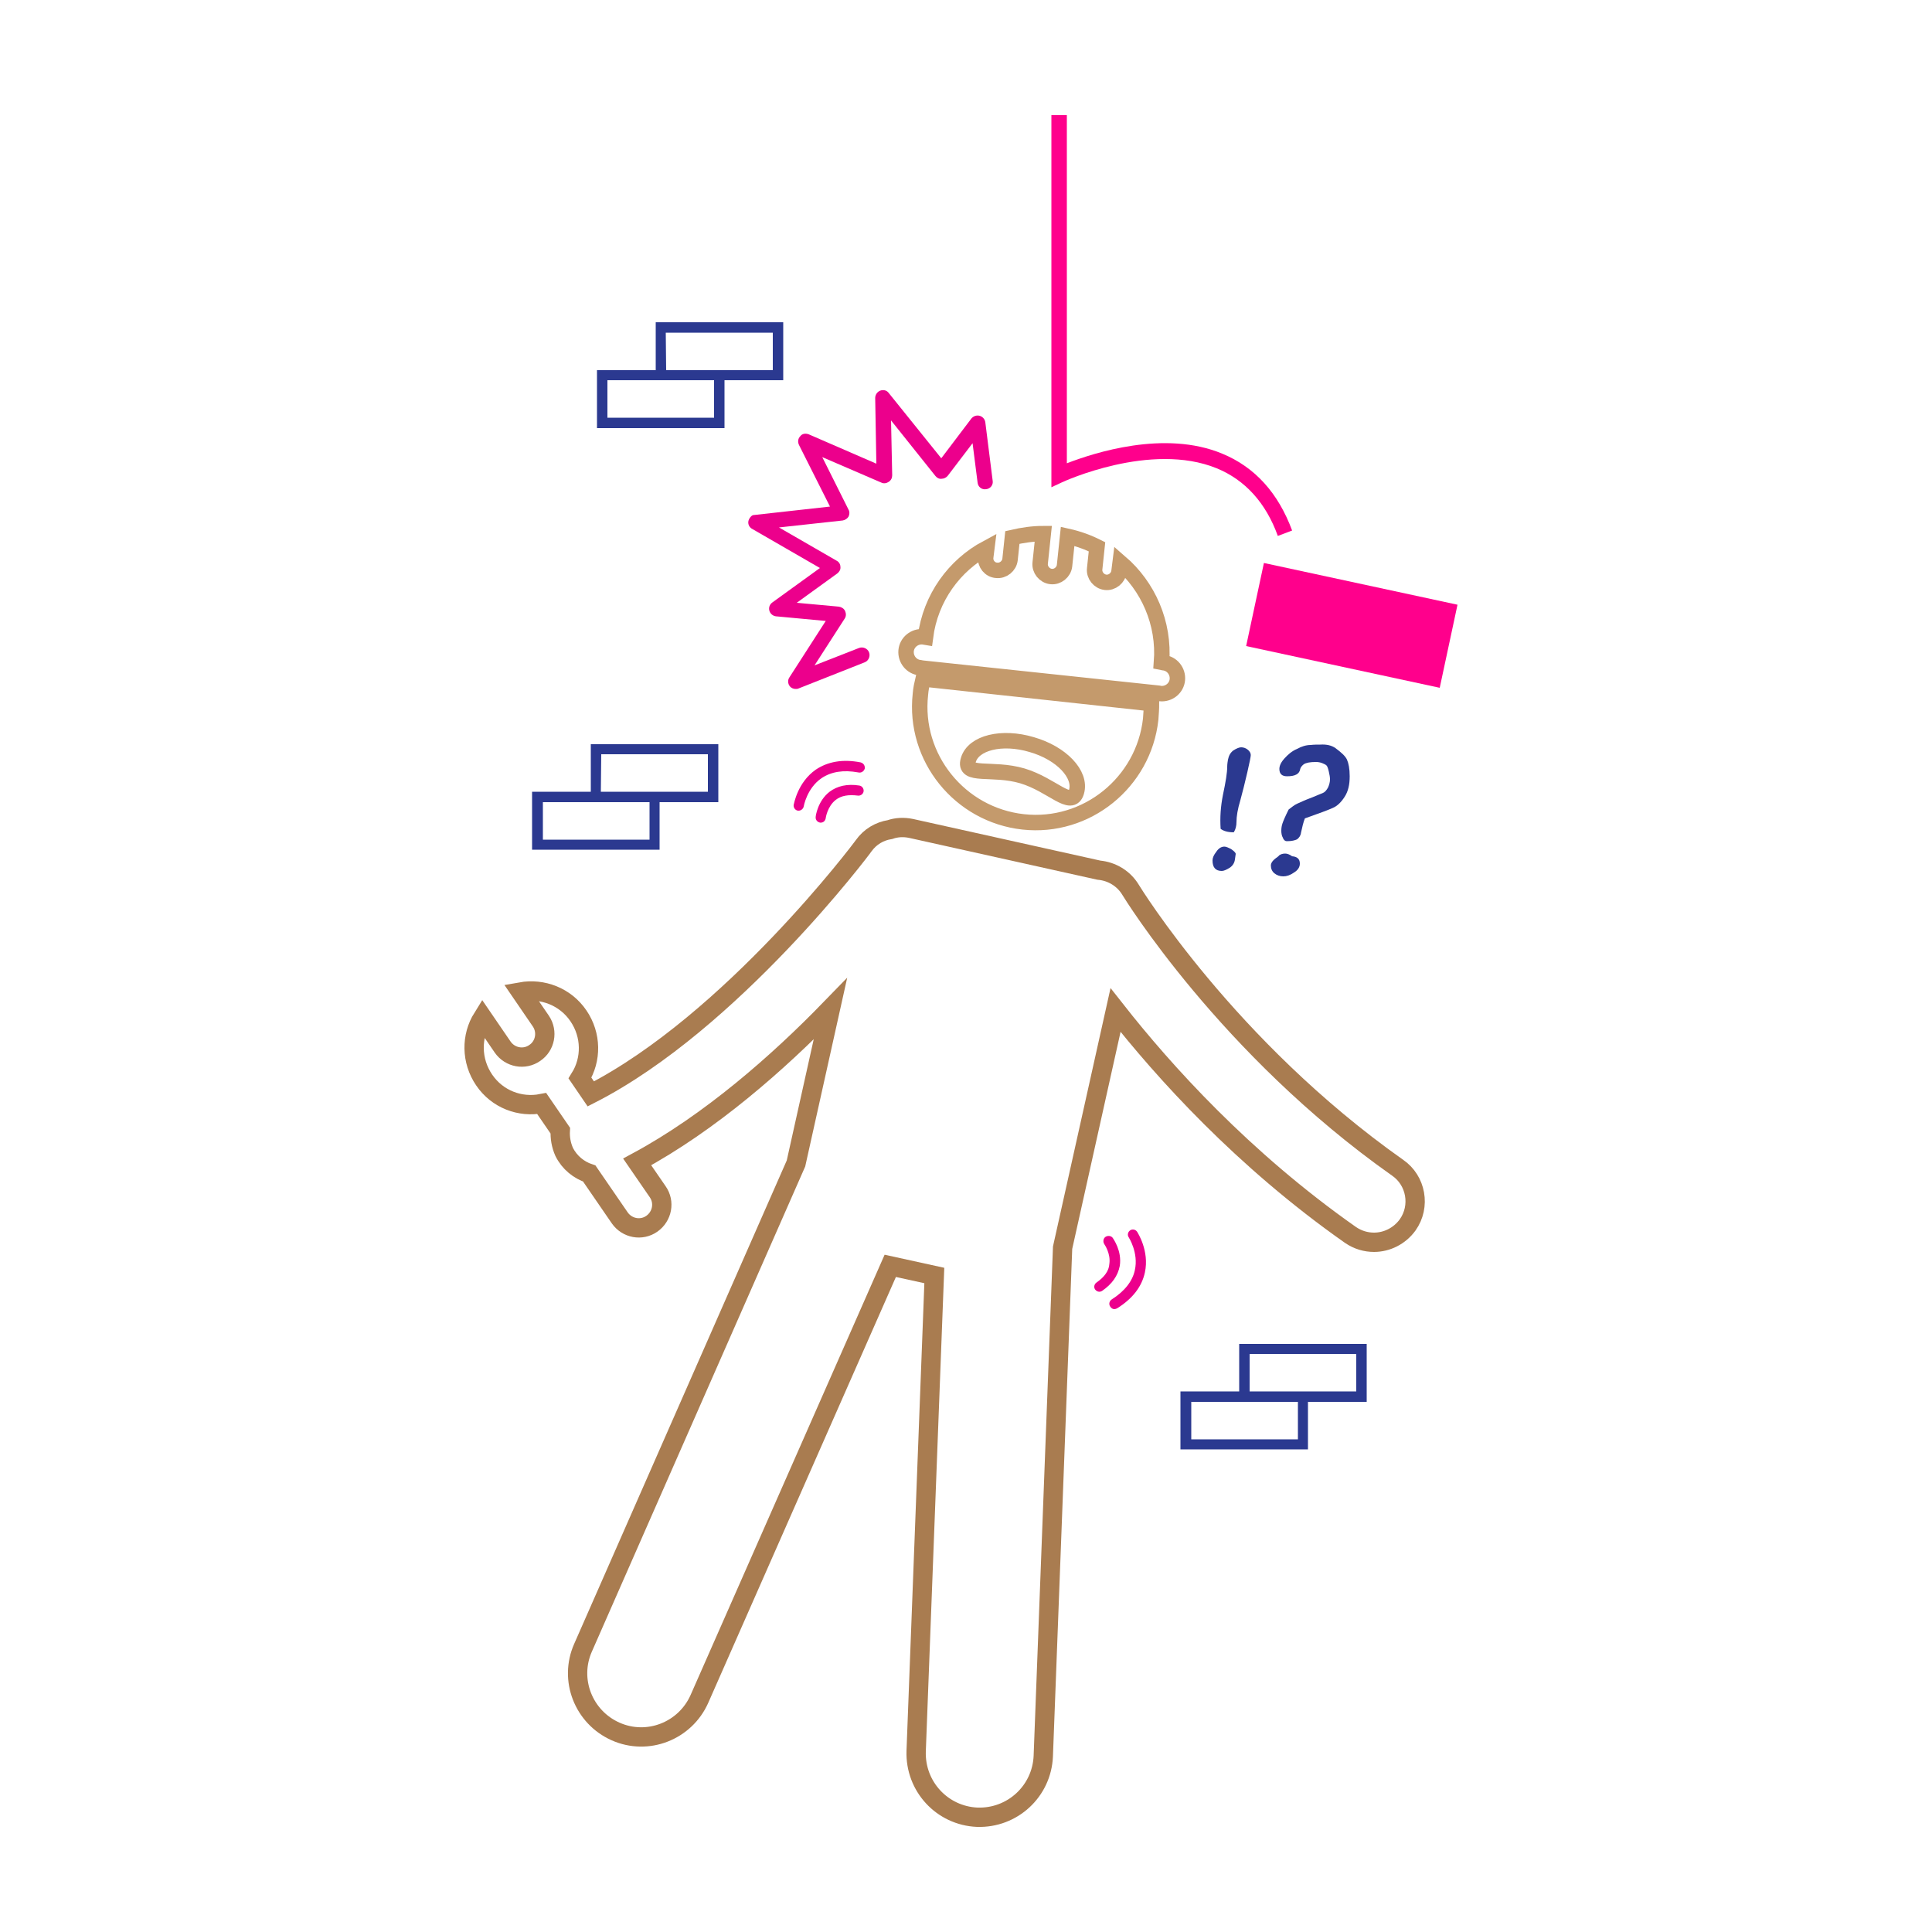
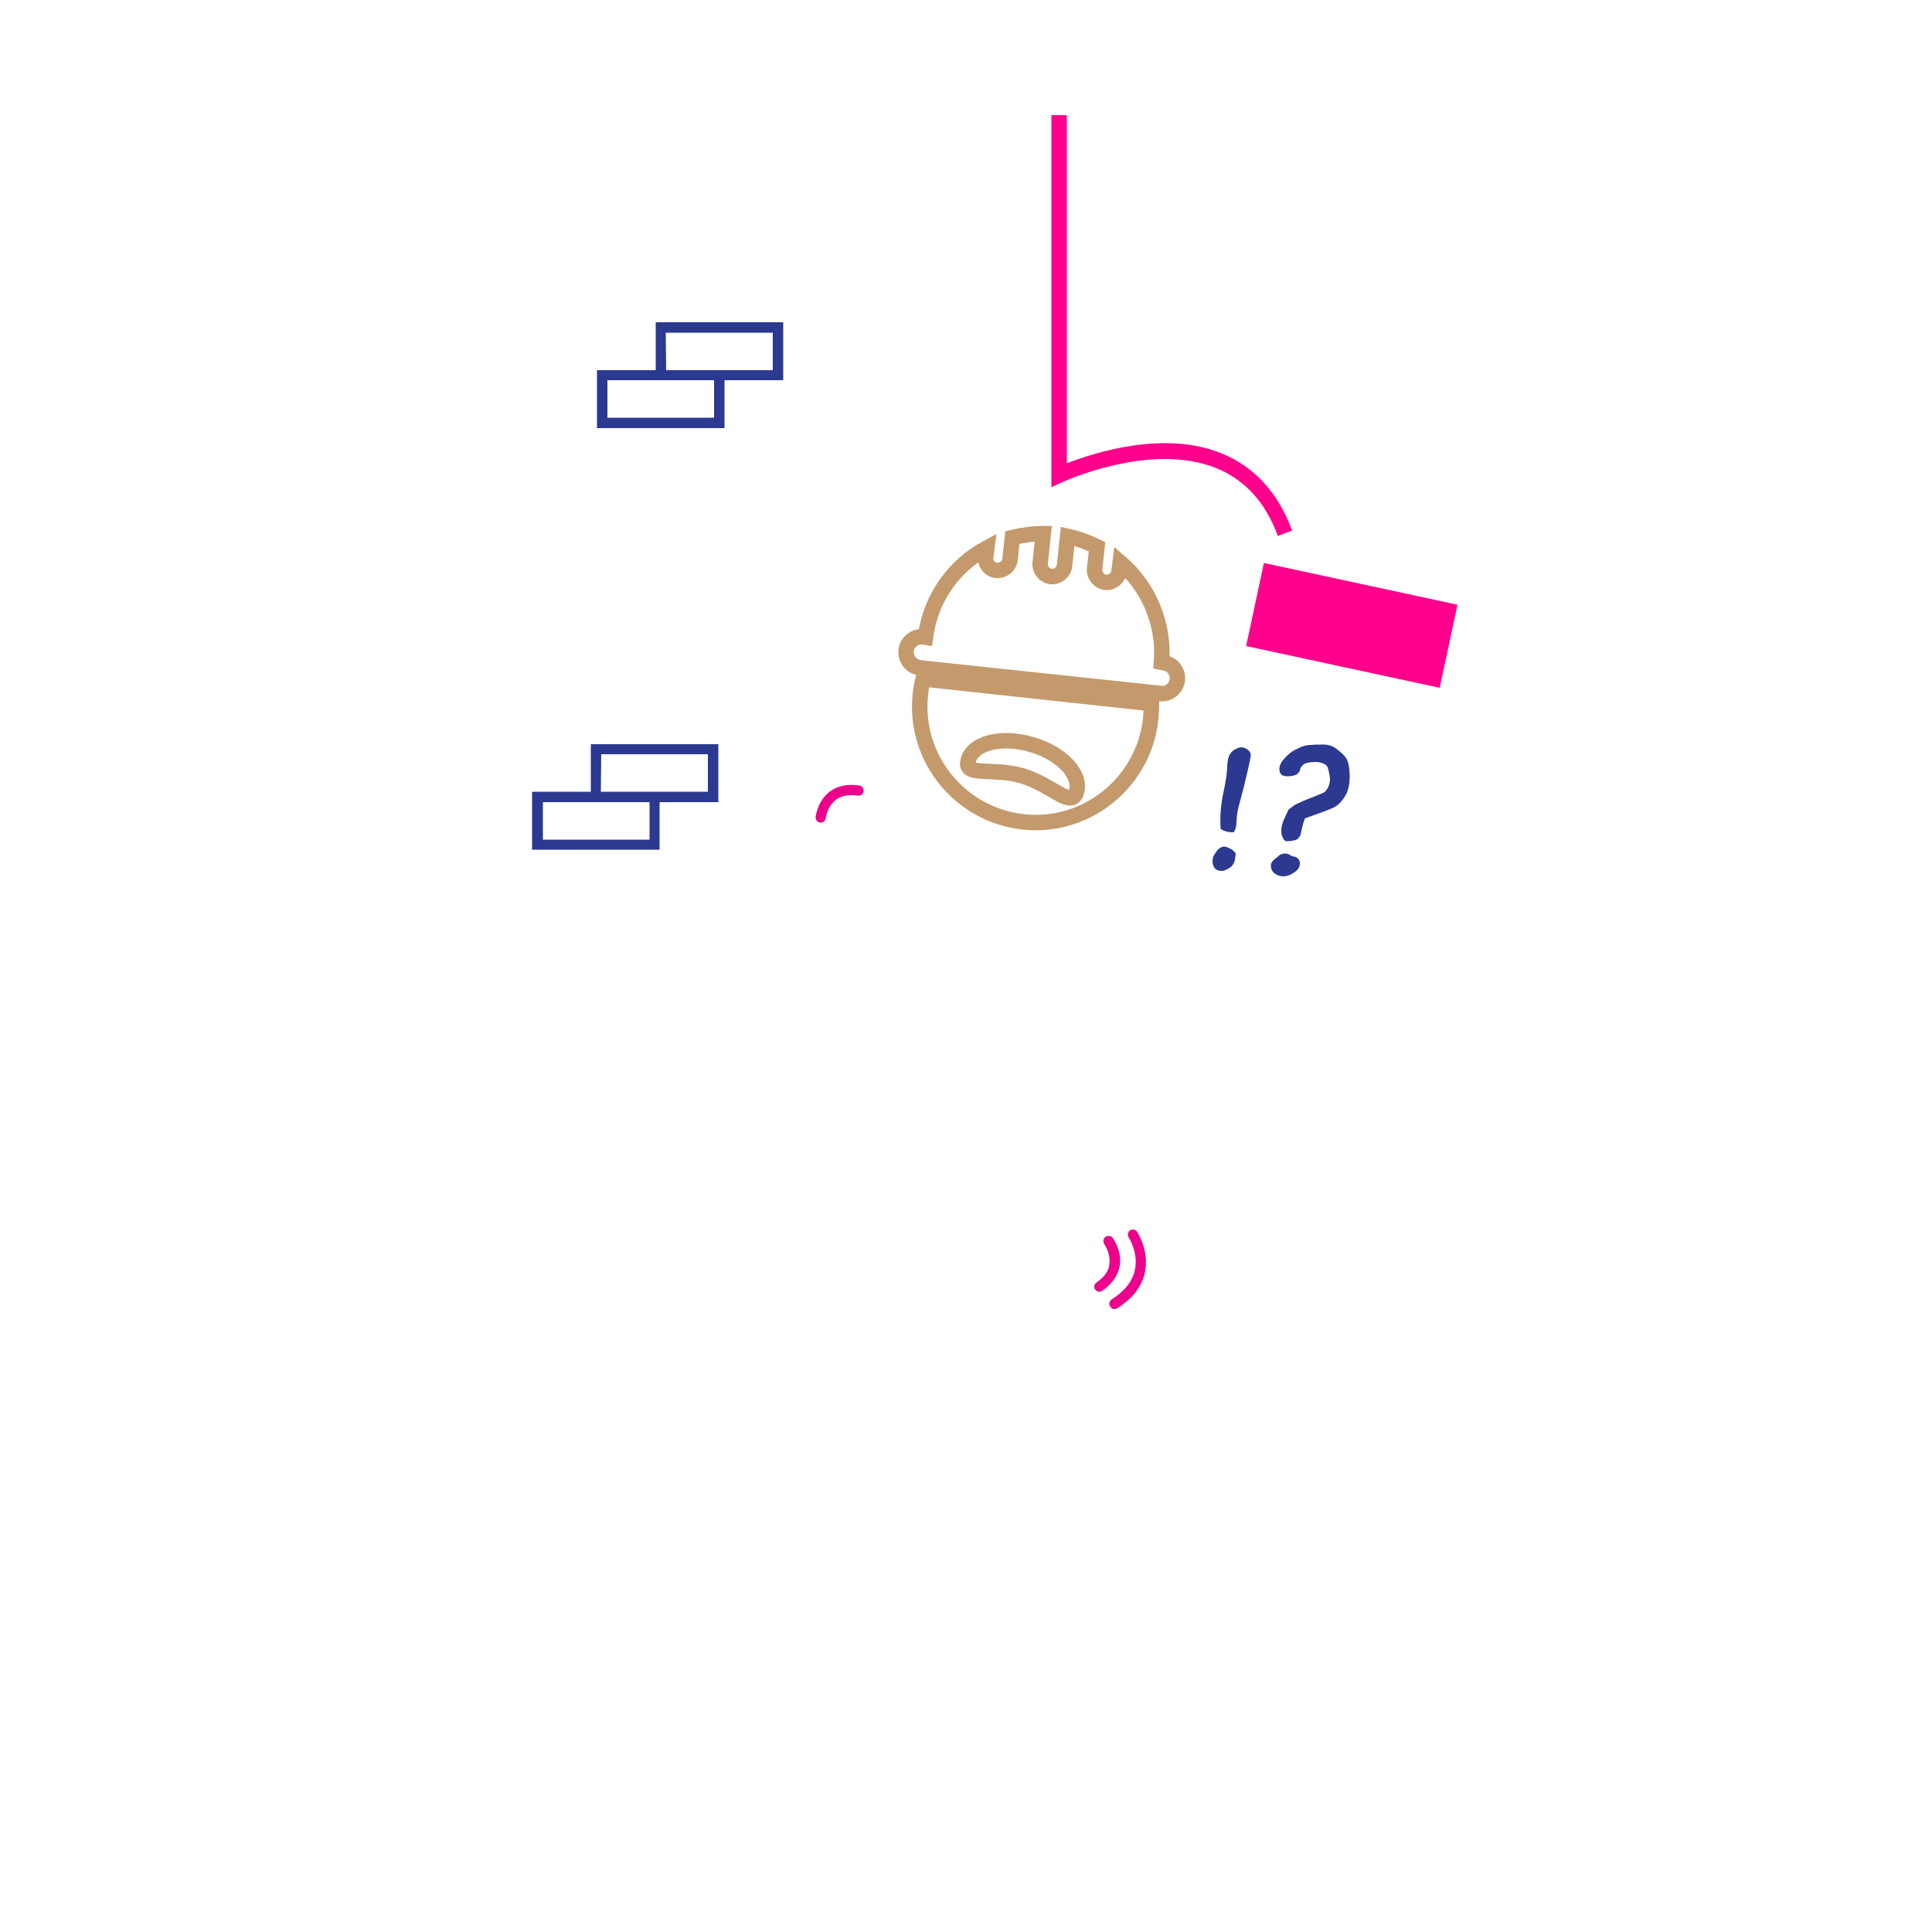
<svg xmlns="http://www.w3.org/2000/svg" version="1.1" id="Layer_1" x="0px" y="0px" viewBox="0 0 500 500" style="enable-background:new 0 0 500 500;" xml:space="preserve">
  <style type="text/css">
	.st0{fill:none;stroke:#C49A6C;stroke-width:4;stroke-miterlimit:10;}
	.st1{fill:#FF008C;}
	.st2{fill:none;stroke:#A97C50;stroke-width:5;stroke-miterlimit:10;}
	.st3{fill:#EC008C;}
	.st4{fill:#2B3990;}
</style>
  <path class="st0" d="M238.9,175.7c-0.3,1.3-0.6,2.6-0.7,4c-1.8,16.4,10.2,31.2,26.6,33c16.4,1.8,31.2-10.2,33-26.6  c0.1-1.4,0.2-2.7,0.2-4L238.9,175.7z M278.6,204.9c-1.3,4.5-6.3-1.8-14-4.1c-7.8-2.3-15.4,0.4-14-4.1c1.3-4.5,8.7-6.3,16.4-4  C274.7,194.9,279.9,200.4,278.6,204.9L278.6,204.9z" />
  <path class="st0" d="M255.1,144.2l0.3-2.4c-8.4,4.5-14.6,12.9-15.9,23.1l-0.6-0.1c-2.2-0.2-4.2,1.4-4.4,3.6  c-0.2,2.2,1.4,4.2,3.6,4.4l0.5,0.1l61.2,6.5l0.5,0.1c2.2,0.2,4.2-1.4,4.4-3.6c0.2-2.2-1.4-4.2-3.6-4.4l-0.5-0.1  c0.8-10.2-3.5-19.7-10.7-25.9l-0.3,2.4c-0.2,1.7-1.8,3-3.5,2.8s-3-1.8-2.8-3.5l0.6-5.7c-2.4-1.2-4.9-2.1-7.6-2.7l-0.8,7.6  c-0.2,1.7-1.8,3-3.5,2.8c-1.7-0.2-3-1.8-2.8-3.5l0.8-7.6c-2.7,0-5.4,0.4-8,1l-0.6,5.7c-0.2,1.7-1.8,3-3.5,2.8  C256.2,147.5,254.9,145.9,255.1,144.2L255.1,144.2z" />
  <path class="st1" d="M276.1,119.9V29.8h-4v96.3l2.8-1.3c0.2-0.1,22.9-10.6,40-3.6c7.3,3,12.7,8.9,15.8,17.5l3.7-1.4  c-3.6-9.7-9.6-16.4-18.1-19.9C301.4,111.2,283.1,117.2,276.1,119.9L276.1,119.9z" />
  <path class="st1" d="M322.5,167.2l4.6-21.5l50.1,10.8l-4.6,21.5L322.5,167.2z" />
-   <path class="st2" d="M138.4,272.5c-2.7,1.9-6.4,1.2-8.3-1.5l-5.2-7.6c-3,4.8-3,11.1,0.4,16.1c3.4,5,9.3,7.2,14.9,6.1l4.8,7  c-0.1,1.8,0.2,3.7,1,5.5c1.4,2.8,3.8,4.7,6.5,5.6l7.9,11.5c1.9,2.7,5.6,3.4,8.3,1.5c2.7-1.9,3.4-5.6,1.5-8.3l-5.3-7.7  c18.9-10.2,36.5-25.7,50-39.6l-8.9,40l-55.1,125.3c-3.7,8.3,0.1,18,8.4,21.7c8.3,3.7,18-0.1,21.7-8.4l49.4-112.1l11.4,2.5  l-4.7,123.1c-0.3,9.1,6.7,16.7,15.8,17.1c9.1,0.3,16.7-6.7,17.1-15.8l5-131.6l13.7-61.5c12.5,15.9,32.9,38.6,60.8,58.2  c1.9,1.3,4,1.9,6.1,1.9c3.3,0,6.6-1.6,8.7-4.5c3.4-4.8,2.2-11.5-2.6-14.8c-44.1-31.1-68.8-71.4-69.1-71.9c-1.8-3-4.9-4.8-8.2-5.1  l-48.6-10.8c-1.9-0.4-3.8-0.3-5.5,0.3c-2.6,0.4-5.1,1.8-6.8,4.2c-0.3,0.5-34.2,45.6-70.6,64.2l-2.8-4.1c3-4.8,3-11.1-0.4-16.1  c-3.4-5-9.3-7.2-14.9-6.2l5.2,7.6C141.8,267,141.1,270.7,138.4,272.5L138.4,272.5z" />
  <path class="st3" d="M214.7,204.9c-3.1,2.4-3.6,6.3-3.6,6.5c-0.1,0.7,0.4,1.4,1.2,1.5c0,0,0.1,0,0.1,0c0.7,0,1.2-0.5,1.3-1.2  c0,0,0.4-3,2.6-4.7c1.4-1.1,3.3-1.4,5.7-1.1c0.7,0.1,1.4-0.4,1.5-1.1c0.1-0.7-0.4-1.4-1.1-1.5C219.3,202.8,216.7,203.4,214.7,204.9  L214.7,204.9z" />
-   <path class="st3" d="M223.8,198.9c0.1-0.7-0.3-1.4-1.1-1.6c-4.6-0.9-8.5-0.2-11.6,1.9c-4.7,3.3-5.6,8.8-5.7,9.1  c-0.1,0.7,0.4,1.4,1.1,1.5c0.1,0,0.1,0,0.2,0c0.6,0,1.2-0.5,1.3-1.1c0,0,0.8-4.7,4.6-7.3c2.5-1.7,5.7-2.2,9.5-1.5  C222.9,200.1,223.6,199.6,223.8,198.9L223.8,198.9z" />
-   <path class="st3" d="M193.7,134.8c-0.2,0.8,0.2,1.7,1,2.1l17.5,10.1l-12.3,8.9c-0.7,0.5-1,1.3-0.8,2.1c0.2,0.8,0.9,1.4,1.7,1.5  l12.9,1.2l-9.4,14.6c-0.5,0.7-0.4,1.7,0.1,2.3c0.4,0.5,1,0.7,1.5,0.7c0.2,0,0.5,0,0.7-0.1l17.2-6.8c1-0.4,1.5-1.6,1.1-2.6  c-0.4-1-1.6-1.5-2.6-1.1l-11.5,4.5l7.8-12.1c0.4-0.6,0.4-1.3,0.1-2c-0.3-0.6-0.9-1-1.6-1.1l-10.9-1l10.5-7.6c0.5-0.4,0.9-1,0.8-1.7  c0-0.7-0.4-1.3-1-1.6l-14.9-8.6l16.5-1.8c0.6-0.1,1.2-0.5,1.5-1c0.3-0.6,0.3-1.3,0-1.8l-6.8-13.6l15.3,6.6c0.6,0.3,1.3,0.2,1.9-0.2  c0.6-0.4,0.9-1,0.9-1.7l-0.3-14.2l11.5,14.4c0.4,0.5,1,0.8,1.6,0.7c0.6,0,1.2-0.3,1.6-0.8l6.4-8.4l1.3,10.2c0.1,1.1,1.1,1.9,2.2,1.7  c1.1-0.1,1.9-1.1,1.7-2.2l-1.9-15.1c-0.1-0.8-0.7-1.5-1.5-1.7c-0.8-0.2-1.6,0.1-2.1,0.7l-7.8,10.3l-13.6-16.9  c-0.5-0.7-1.4-0.9-2.2-0.6c-0.8,0.3-1.3,1.1-1.3,1.9l0.3,17l-17.5-7.6c-0.8-0.3-1.7-0.2-2.2,0.5c-0.6,0.6-0.7,1.5-0.3,2.3l8,15.9  l-19.8,2.2C194.6,133.3,193.9,134,193.7,134.8L193.7,134.8z" />
  <path class="st4" d="M316.9,219.1c-0.8,0-1.5,0.4-2.1,1.3c-0.7,0.9-1,1.6-1,2.3c0,1.8,0.8,2.7,2.4,2.7c0.5,0,1.2-0.3,2-0.8  c0.8-0.5,1.3-1.3,1.4-2.2l0.2-1.4c0-0.3-0.4-0.7-1.1-1.2C318,219.4,317.3,219.1,316.9,219.1L316.9,219.1z" />
  <path class="st4" d="M321,207.1c0.6-2.2,1.2-4.6,1.8-7.2c0.6-2.6,0.9-4.1,0.9-4.5c0-0.5-0.3-1-0.8-1.4c-0.5-0.4-1.1-0.6-1.7-0.6  c-0.5,0-1.2,0.3-2,0.8c-0.8,0.6-1.2,1.4-1.4,2.4c-0.2,1.1-0.2,1.7-0.2,1.8c0,1.6-0.4,4-1.1,7.3c-0.6,3-0.8,5.9-0.6,8.8  c0.8,0.6,1.9,0.9,3.4,0.9c0.5-0.8,0.7-1.7,0.7-2.7C320,211.3,320.3,209.4,321,207.1L321,207.1z" />
  <path class="st4" d="M330.6,221.8c-1.2,0.8-1.7,1.5-1.7,2.2c0,0.8,0.3,1.5,0.9,2c0.6,0.5,1.4,0.8,2.3,0.8c0.9,0,1.8-0.3,2.8-1  c1-0.6,1.5-1.4,1.5-2.3c0-1.2-0.7-1.8-2-1.9c-0.7-0.5-1.3-0.7-1.8-0.7c-0.7,0-1.2,0.2-1.6,0.5C331,221.5,330.8,221.6,330.6,221.8  L330.6,221.8z" />
  <path class="st4" d="M332.4,196.3c-0.9,1-1.3,1.9-1.3,2.7c0,1.3,0.7,1.9,2,1.9c2.1,0,3.2-0.6,3.4-1.9c0.1-0.4,0.4-0.8,0.9-1.2  c0.6-0.4,1.6-0.6,3.2-0.6c0.5,0,1.1,0.1,1.6,0.3c0.5,0.2,0.9,0.4,1.1,0.6c0.2,0.2,0.4,0.7,0.6,1.6c0.2,0.8,0.3,1.5,0.3,2  c0,0.7-0.2,1.4-0.5,2.1c-0.4,0.7-0.8,1.2-1.3,1.4l-2.9,1.2c-1.9,0.7-3.1,1.3-3.8,1.6c-0.7,0.3-1.4,0.9-2.2,1.5  c-0.9,1.8-1.4,3-1.6,3.6c-0.2,0.6-0.3,1.2-0.3,1.9c0,0.6,0.1,1.3,0.4,1.8c0.2,0.6,0.6,0.9,1,0.9c1.3,0,2.1-0.2,2.7-0.5  c0.5-0.4,0.9-0.9,1-1.7c0.3-1.4,0.6-2.7,1-3.7c3.7-1.3,6.1-2.2,7.2-2.7c1.2-0.5,2.2-1.5,3.1-2.9c0.9-1.4,1.3-3.1,1.3-5.3v0  c0-2-0.3-3.4-0.7-4.3c-0.4-0.9-1.5-1.9-3-3c-1-0.7-2.3-1-3.9-0.9c-0.8,0-1.7,0-2.5,0.1c-1.2,0-2.4,0.4-3.5,1h0  C334.3,194.4,333.3,195.3,332.4,196.3L332.4,196.3z" />
  <path class="st3" d="M283.8,331.9c-0.6,0.4-0.8,1.2-0.4,1.8c0.3,0.4,0.7,0.6,1.1,0.6c0.3,0,0.5-0.1,0.7-0.2c2.6-1.8,4.1-3.9,4.6-6.5  c0.6-3.9-1.7-7-1.8-7.2c-0.4-0.6-1.3-0.7-1.9-0.3s-0.7,1.3-0.3,1.9c0,0,1.7,2.4,1.3,5.1C287,328.9,285.8,330.5,283.8,331.9  L283.8,331.9z" />
  <path class="st3" d="M288.4,338.8c0.2,0,0.5-0.1,0.7-0.2c4-2.5,6.4-5.6,7.2-9.3c1.2-5.6-1.9-10.3-2-10.5c-0.4-0.6-1.2-0.8-1.8-0.4  c-0.6,0.4-0.8,1.2-0.4,1.8c0,0,2.6,4,1.6,8.5c-0.6,2.9-2.7,5.5-6,7.6c-0.6,0.4-0.8,1.2-0.4,1.8C287.6,338.6,288,338.8,288.4,338.8  L288.4,338.8z" />
-   <path class="st4" d="M320.7,360.1h-15.2v15h33v-12.3h15.2v-15h-33V360.1z M335.9,372.5h-27.6v-9.7h27.6V372.5z M323.4,350.4H351v9.7  h-27.6V350.4z" />
  <path class="st4" d="M152.9,204.9h-15.2v15h33v-12.3h15.2v-15h-33V204.9z M168.1,217.3h-27.6v-9.7h27.6V217.3z M155.6,195.2h27.6  v9.7h-12.5l-15.2,0L155.6,195.2z" />
  <path class="st4" d="M169.7,95.8h-15.2v15h33V98.4h15.2v-15h-33L169.7,95.8z M184.8,108.1h-27.6v-9.7h27.6L184.8,108.1z M172.3,86.1  H200v9.7h-27.6L172.3,86.1z" />
</svg>